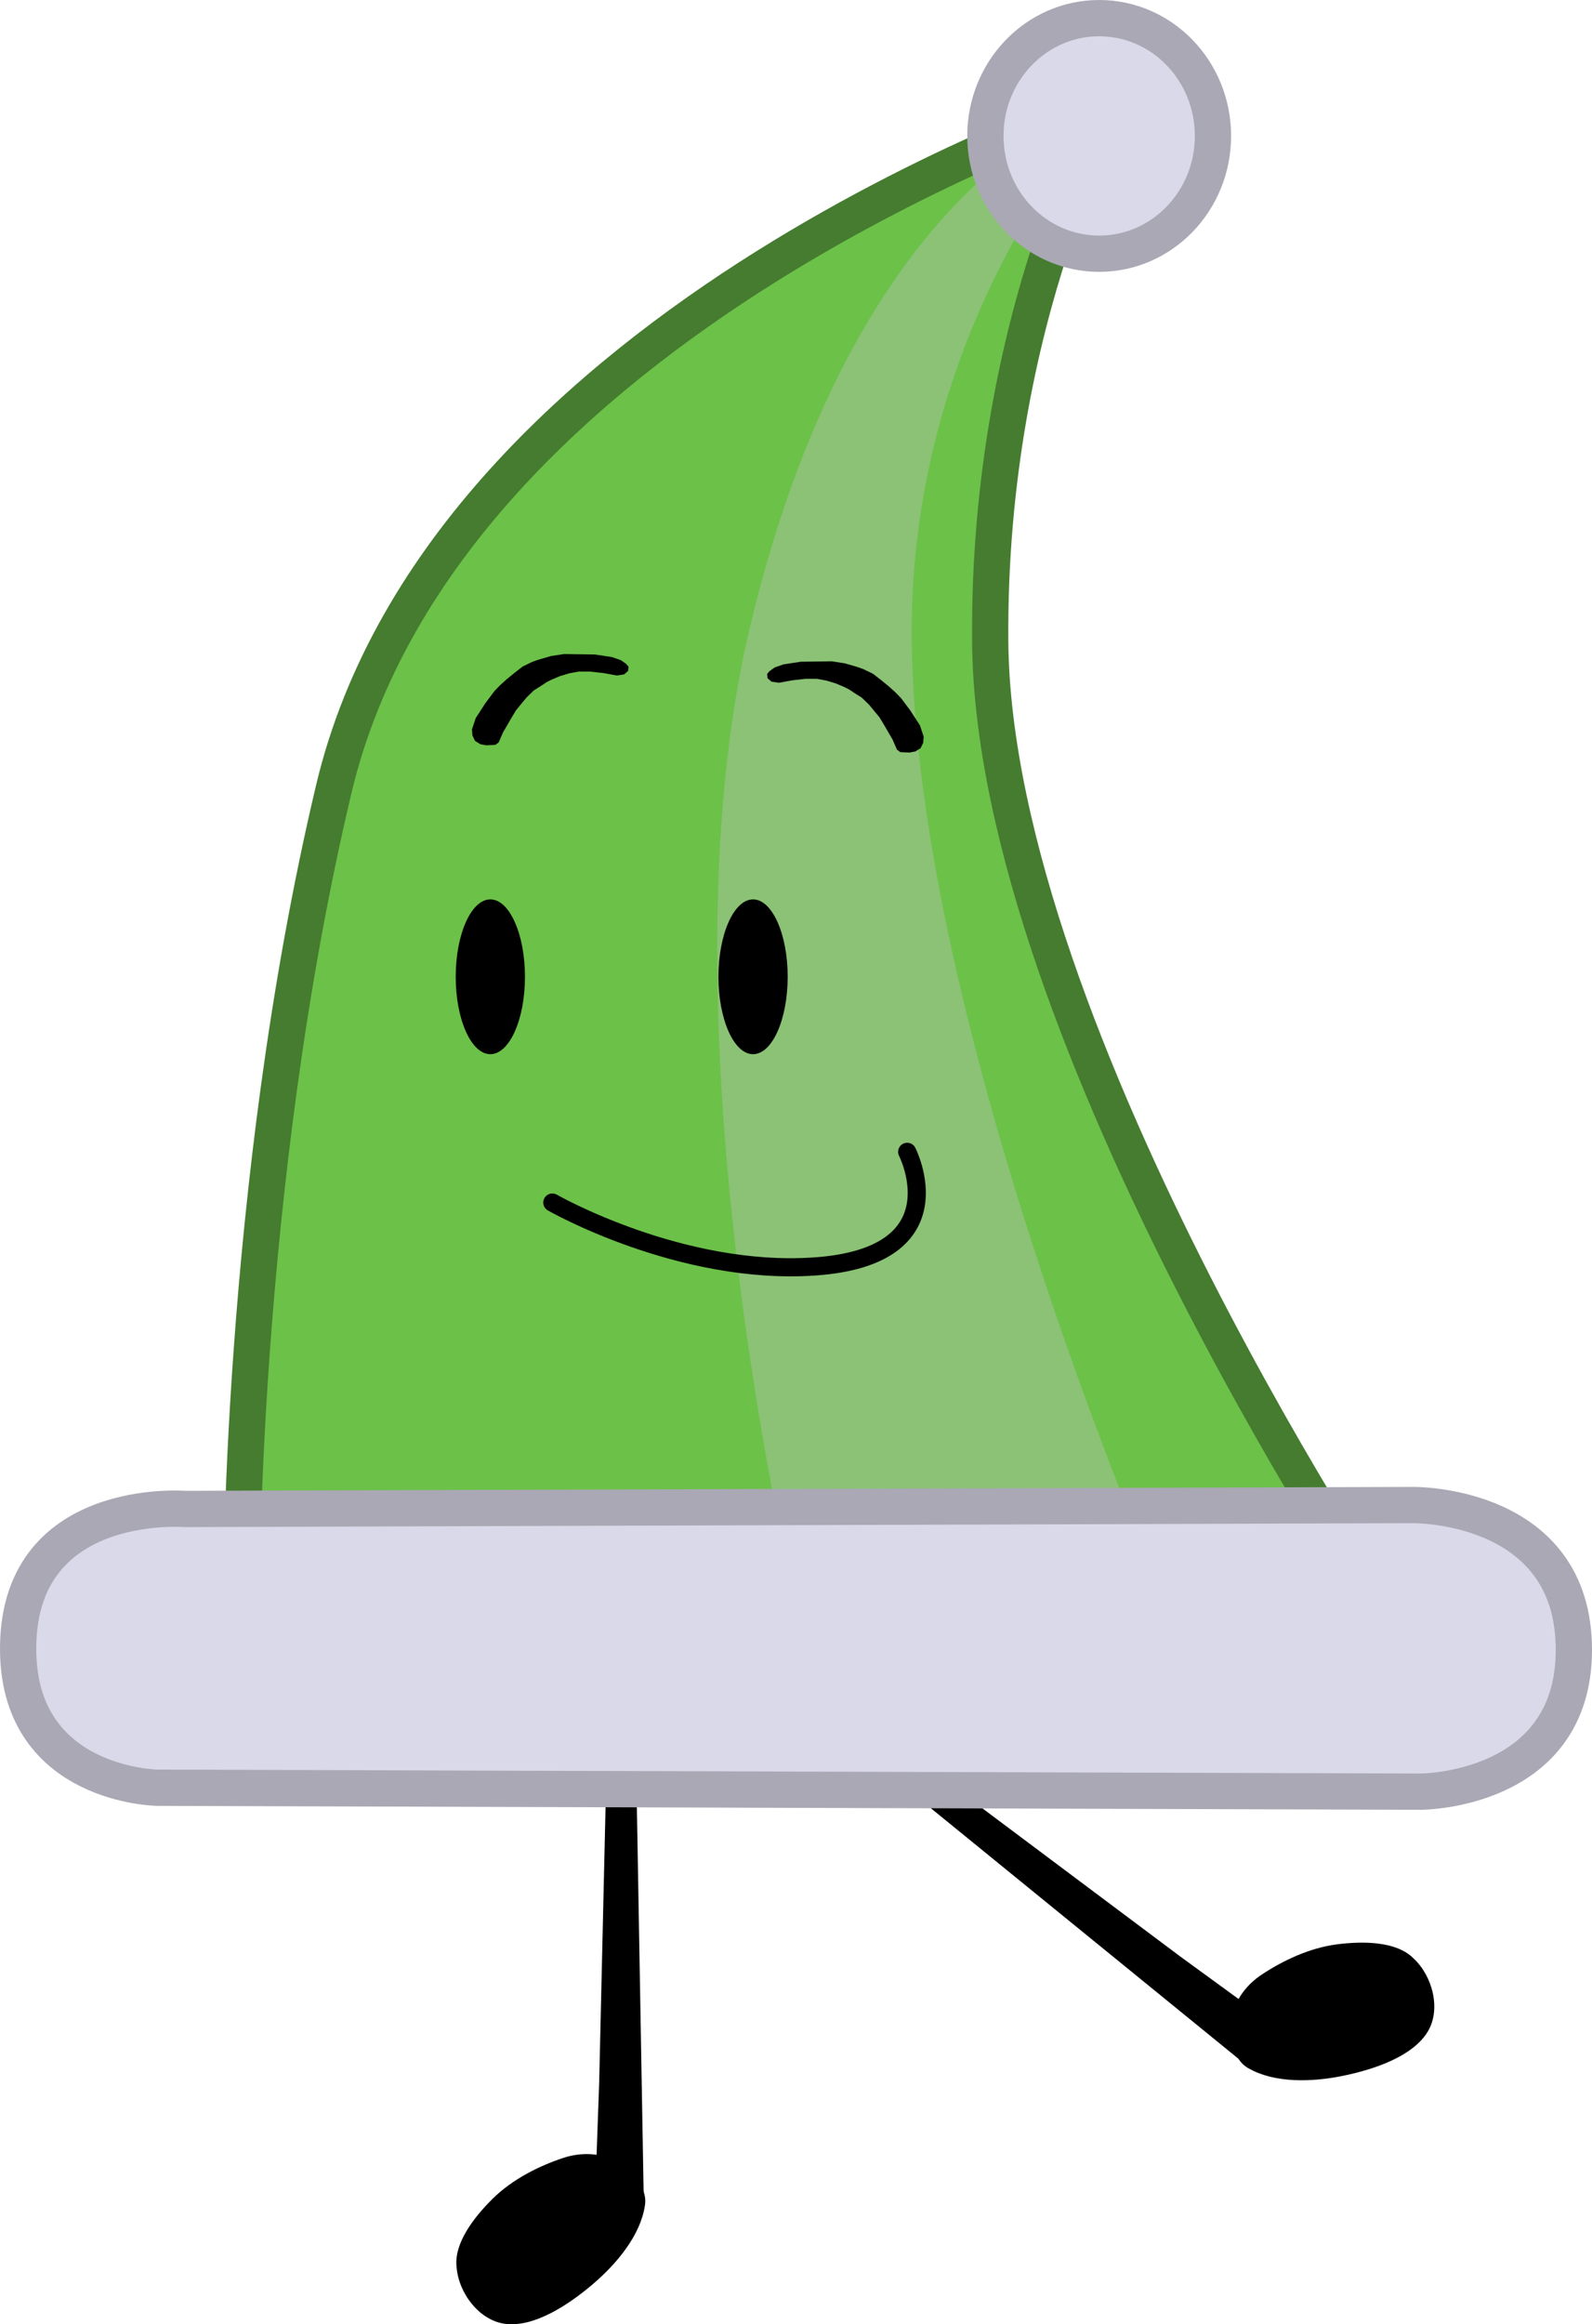
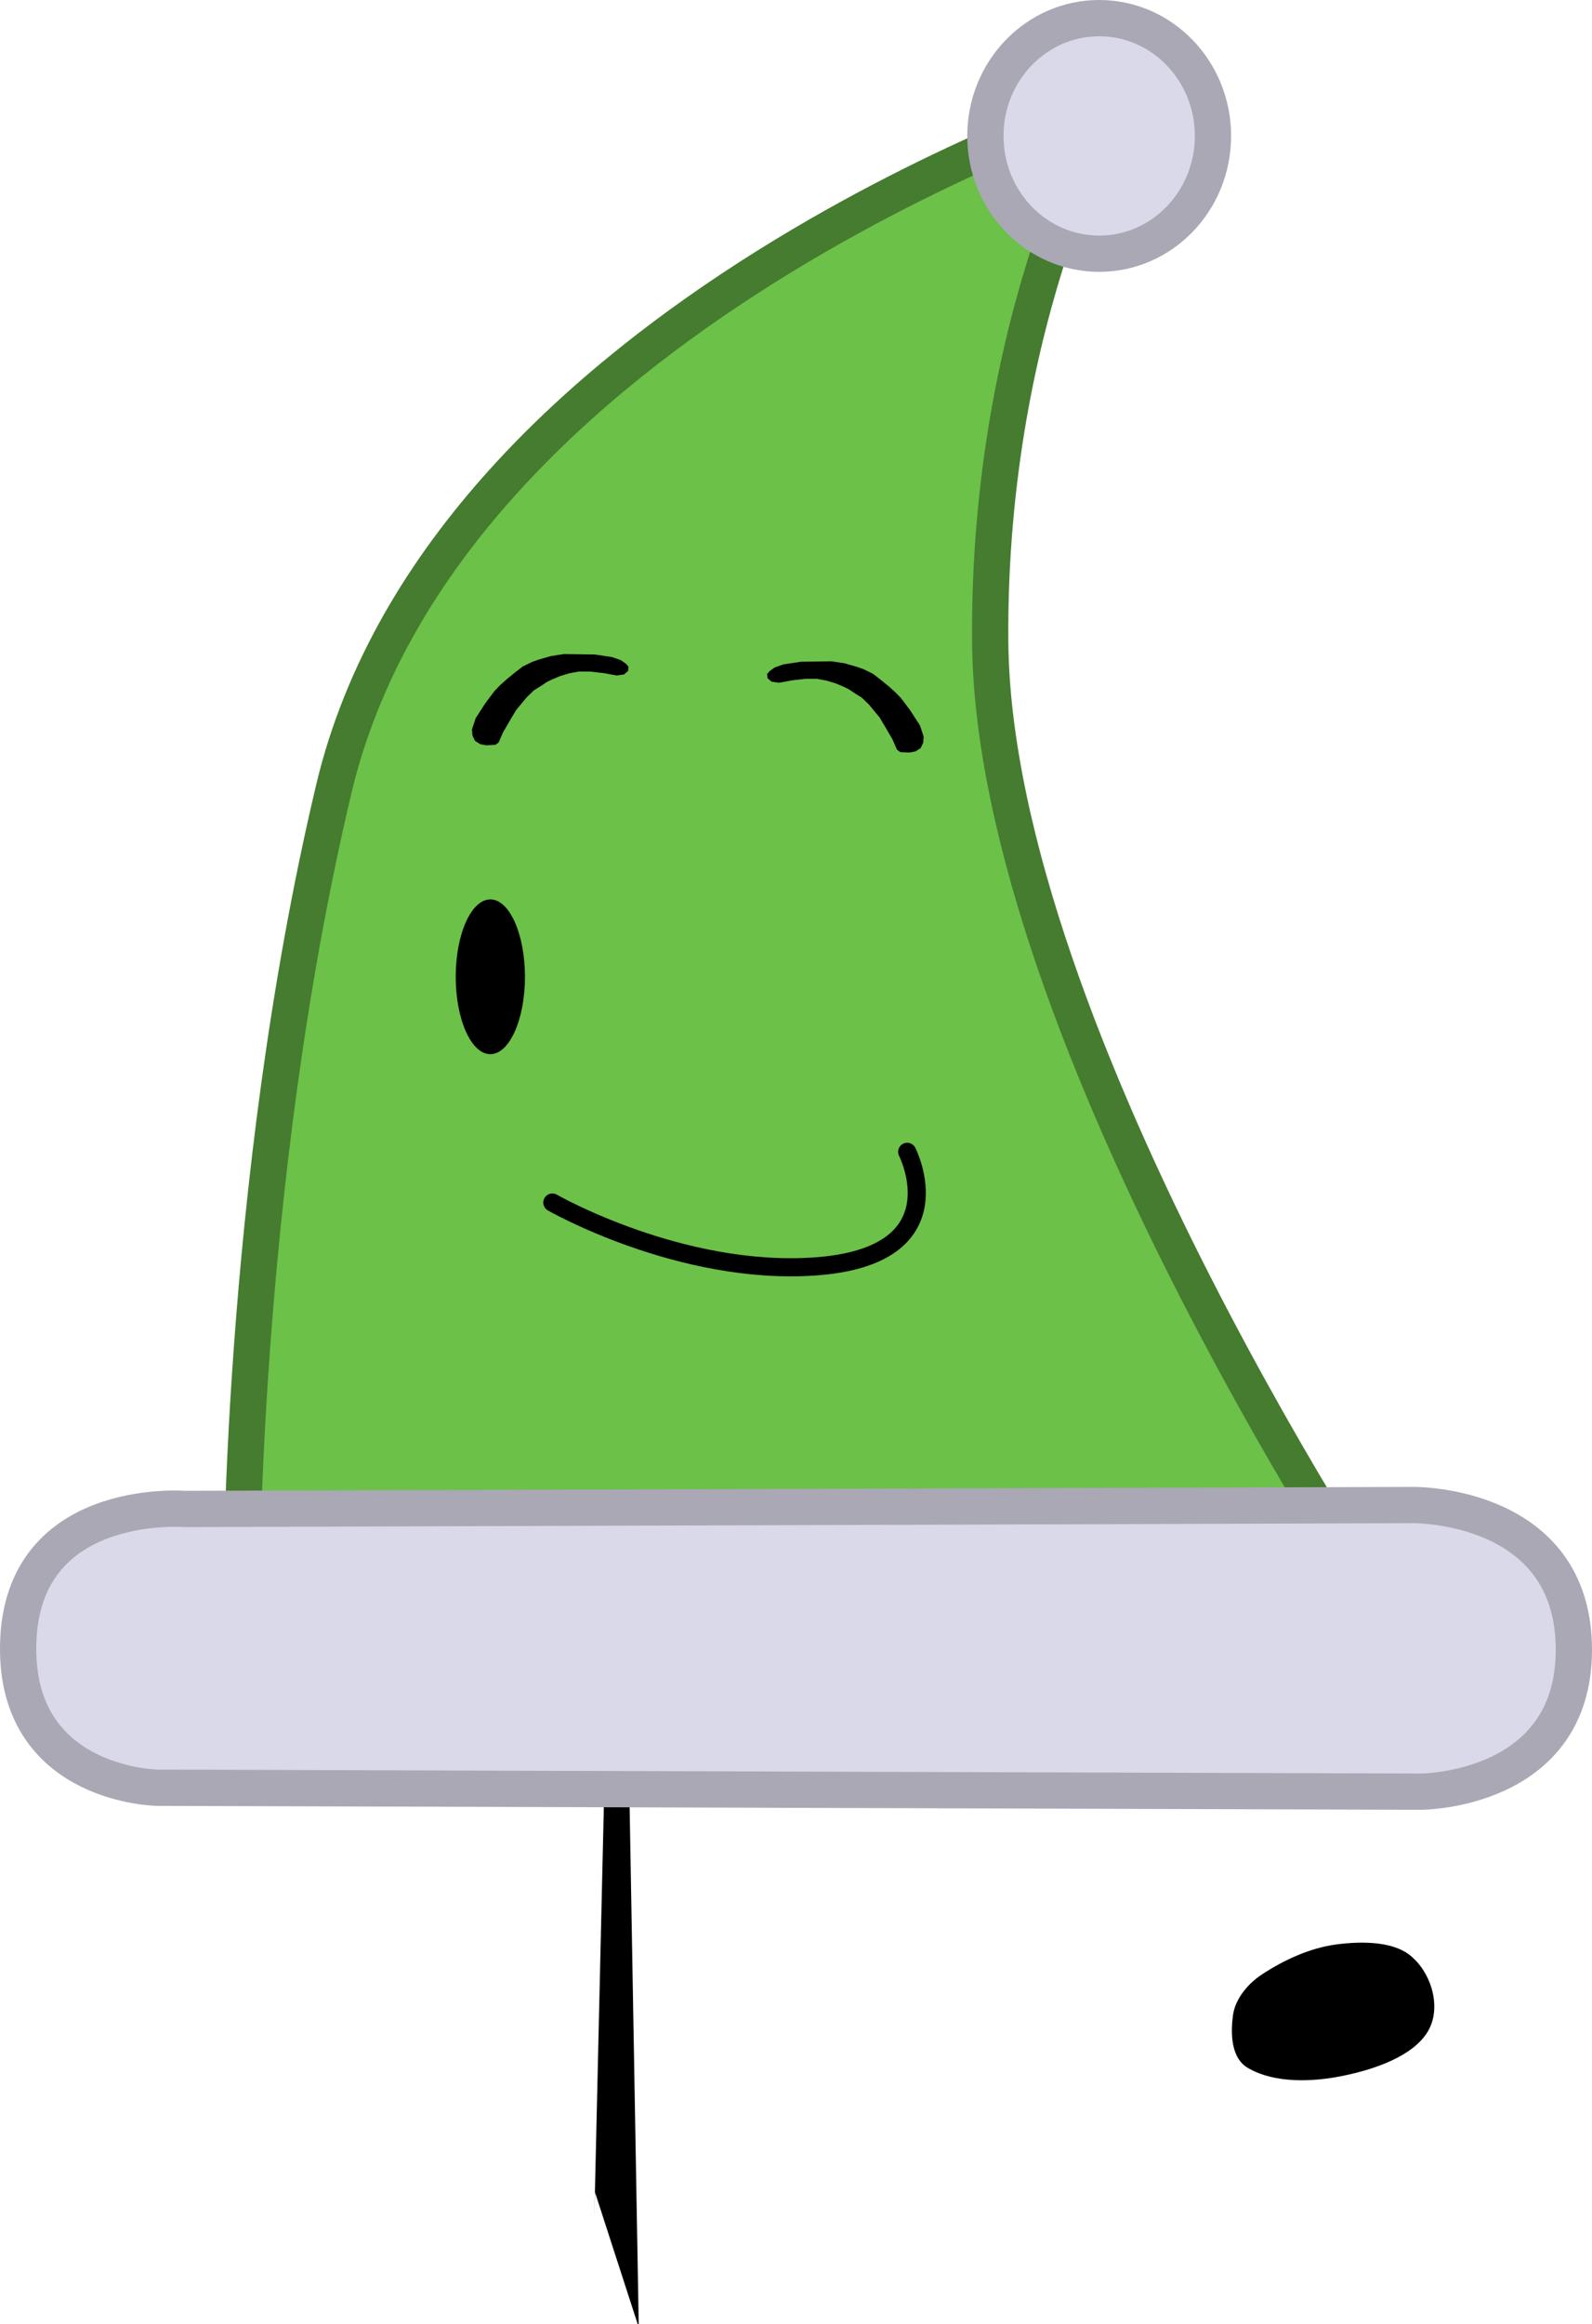
<svg xmlns="http://www.w3.org/2000/svg" version="1.1" width="219.616" height="320.41" viewBox="0,0,219.616,320.41">
  <g transform="translate(-130.064,-18.545)">
    <g data-paper-data="{&quot;isPaintingLayer&quot;:true}" fill-rule="nonzero" stroke-linejoin="miter" stroke-miterlimit="10" stroke-dasharray="" stroke-dashoffset="0" style="mix-blend-mode: normal">
      <g data-paper-data="{&quot;origPos&quot;:null,&quot;index&quot;:null,&quot;origRot&quot;:0}" fill="#000000" stroke="none" stroke-width="0" stroke-linecap="round">
-         <path d="M300.987,302.42l-69.187,-56.311l1.966,-2.083l59.146,44.256l15.059,10.97l-2.843,-2.105z" data-paper-data="{&quot;origPos&quot;:null}" id="ID0.40000807074829936" />
        <path d="M314.455,286.589c3.535,-0.456 8.194,-0.475 10.581,1.908c2.631,2.423 3.864,7.012 1.98,10.124c-2.066,3.412 -7.355,5.209 -11.763,6.102c-4.284,0.868 -9.366,0.994 -12.929,-1.036c-2.475,-1.339 -2.518,-4.851 -2.162,-7.384c0.298,-2.114 1.937,-4.213 3.923,-5.528c2.978,-1.975 6.639,-3.697 10.37,-4.186z" id="ID0.9993322067894042" />
      </g>
      <g data-paper-data="{&quot;origPos&quot;:null}" fill="#000000" stroke="none" stroke-width="0" stroke-linecap="round">
-         <path d="M212.149,320.776l-0.1,3.537l0.67,-18.62l1.712,-73.855l2.853,-0.26l1.569,89.198z" data-paper-data="{&quot;origPos&quot;:null}" id="ID0.40000807074829936" />
-         <path d="M207.781,316.021c2.262,-0.75 4.924,-0.743 6.771,0.328c2.213,1.283 4.949,3.486 4.473,6.26c-0.603,4.056 -3.841,7.976 -7.169,10.81c-3.425,2.916 -8.104,5.966 -12.064,5.485c-3.612,-0.44 -6.46,-4.244 -6.741,-7.809c-0.401,-3.35 2.491,-7.003 5.033,-9.501c2.689,-2.633 6.304,-4.45 9.697,-5.573z" id="ID0.9993322067894042" />
+         <path d="M212.149,320.776l-0.1,3.537l1.712,-73.855l2.853,-0.26l1.569,89.198z" data-paper-data="{&quot;origPos&quot;:null}" id="ID0.40000807074829936" />
      </g>
      <g data-paper-data="{&quot;origPos&quot;:null}">
        <path d="M164.443,239.181c0,0 -0.383,-57.684 12.75,-112.948c15.481,-65.144 107.531,-95.106 107.531,-95.106c0,0 -17.33,29.429 -16.979,74.727c0.424,54.576 55.989,136.578 55.989,136.578z" data-paper-data="{&quot;origPos&quot;:null}" fill="#6cc149" stroke="#000000" stroke-width="0" stroke-linecap="round" />
-         <path d="M240.22,241.346c0,0 -19.869,-80.959 -6.735,-136.222c15.481,-65.144 50.157,-72.914 50.157,-72.914c0,0 -28.156,28.888 -27.804,74.186c0.424,54.576 35.421,133.872 35.421,133.872z" data-paper-data="{&quot;origPos&quot;:null}" fill="#8bc275" stroke="#000000" stroke-width="0" stroke-linecap="round" />
        <path d="M163.361,240.263c0,0 -0.383,-57.684 12.75,-112.948c15.481,-65.144 107.531,-95.106 107.531,-95.106c0,0 -17.33,29.429 -16.979,74.727c0.424,54.576 55.989,136.578 55.989,136.578z" data-paper-data="{&quot;origPos&quot;:null}" fill="none" stroke="#457c2f" stroke-width="5" stroke-linecap="round" />
        <g data-paper-data="{&quot;origPos&quot;:null}" fill="#dad9ea" stroke="none" stroke-width="0" stroke-linecap="butt">
          <path d="M152.486,265.384v-38.996h176.965v38.996z" data-paper-data="{&quot;origPos&quot;:null}" />
          <path d="M170.034,245.885c0,10.769 -8.418,19.498 -18.802,19.498c-10.384,0 -18.802,-8.73 -18.802,-19.498c0,-10.769 8.418,-19.498 18.802,-19.498c10.384,0 18.802,8.73 18.802,19.498z" data-paper-data="{&quot;origPos&quot;:null}" />
          <path d="M347.569,245.885c0,10.769 -8.418,19.498 -18.802,19.498c-10.384,0 -18.802,-8.73 -18.802,-19.498c0,-10.769 8.418,-19.498 18.802,-19.498c10.384,0 18.802,8.73 18.802,19.498z" data-paper-data="{&quot;origPos&quot;:null}" />
        </g>
        <path d="M297.393,37.283c0,8.968 -7.028,16.238 -15.697,16.238c-8.669,0 -15.697,-7.27 -15.697,-16.238c0,-8.968 7.028,-16.238 15.697,-16.238c8.669,0 15.697,7.27 15.697,16.238z" data-paper-data="{&quot;origPos&quot;:null}" fill="#dad9ea" stroke="#a9a8b4" stroke-width="5" stroke-linecap="butt" />
        <path d="M132.568,246.319c-0.366,-21.653 23.004,-19.756 23.004,-19.756l169.416,-0.541c0,0 22.245,-0.321 22.192,20.027c-0.051,19.499 -21.109,19.486 -21.109,19.486l-174.288,-0.541c0,0 -18.899,-0.222 -19.215,-18.674z" data-paper-data="{&quot;origPos&quot;:null}" fill="none" stroke="#a9a8b4" stroke-width="5" stroke-linecap="round" />
      </g>
      <path d="M255.21,177.332c0,0 7.384,14.403 -12.743,15.801c-18.57,1.29 -36.207,-8.809 -36.207,-8.809" data-paper-data="{&quot;origPos&quot;:null,&quot;index&quot;:null}" fill="none" stroke="#000000" stroke-width="2.5" stroke-linecap="round" />
      <g data-paper-data="{&quot;origPos&quot;:null}" fill="#000000" stroke="none" stroke-width="0">
        <path d="M197.706,142.532c1.318,0 2.511,1.195 3.376,3.127c0.865,1.931 1.4,4.599 1.4,7.542c0,2.943 -0.535,5.611 -1.4,7.542c-0.864,1.931 -2.058,3.127 -3.376,3.127c-1.318,0 -2.511,-1.195 -3.376,-3.127c-0.865,-1.931 -1.4,-4.599 -1.4,-7.542c0,-2.943 0.535,-5.611 1.4,-7.542c0.864,-1.931 2.058,-3.127 3.376,-3.127z" data-paper-data="{&quot;origPos&quot;:null}" id="ID0.390519886277616" stroke-linecap="butt" />
        <path d="M195.686,117.547l1.327,-2.051l1.267,-1.689l0.754,-0.784l0.935,-0.845l1.146,-0.935l1.056,-0.814l1.297,-0.633l0.845,-0.302l1.78,-0.513l1.78,-0.271l4.253,0.06l2.383,0.362l1.206,0.422l0.724,0.513l0.332,0.392l-0.06,0.573l-0.543,0.483l-1.026,0.151l-1.81,-0.332l-1.87,-0.211h-1.568l-1.297,0.241l-1.297,0.392l-1.146,0.483l-0.664,0.332l-0.814,0.543l-0.965,0.603l-0.995,0.965l-1.448,1.749l-0.724,1.206l-1.086,1.87l-0.603,1.387l-0.452,0.332l-0.513,0.03l-0.784,0.03l-0.784,-0.151l-0.724,-0.452l-0.362,-0.754l-0.06,-0.845z" data-paper-data="{&quot;origPos&quot;:null}" id="ID0.9949676496908069" stroke-linecap="round" />
      </g>
      <g data-paper-data="{&quot;origPos&quot;:null,&quot;index&quot;:null}" fill="#000000" stroke="none" stroke-width="0">
-         <path d="M237.324,145.659c0.865,1.931 1.4,4.599 1.4,7.542c0,2.943 -0.535,5.611 -1.4,7.542c-0.864,1.931 -2.058,3.127 -3.376,3.127c-1.318,0 -2.511,-1.195 -3.376,-3.127c-0.865,-1.931 -1.4,-4.599 -1.4,-7.542c0,-2.943 0.535,-5.611 1.4,-7.542c0.864,-1.931 2.058,-3.127 3.376,-3.127c1.318,0 2.511,1.195 3.376,3.127z" data-paper-data="{&quot;origPos&quot;:null}" id="ID0.390519886277616" stroke-linecap="butt" />
        <path d="M257.482,120.085l-0.06,0.845l-0.362,0.754l-0.724,0.452l-0.784,0.151l-0.784,-0.03l-0.513,-0.03l-0.452,-0.332l-0.603,-1.387l-1.086,-1.87l-0.724,-1.206l-1.448,-1.749l-0.995,-0.965l-0.965,-0.603l-0.814,-0.543l-0.664,-0.332l-1.146,-0.483l-1.297,-0.392l-1.297,-0.241h-1.568l-1.87,0.211l-1.81,0.332l-1.026,-0.151l-0.543,-0.483l-0.06,-0.573l0.332,-0.392l0.724,-0.513l1.206,-0.422l2.383,-0.362l4.253,-0.06l1.78,0.271l1.78,0.513l0.845,0.302l1.297,0.633l1.056,0.814l1.146,0.935l0.935,0.845l0.754,0.784l1.267,1.689l1.327,2.051z" data-paper-data="{&quot;origPos&quot;:null}" id="ID0.9949676496908069" stroke-linecap="round" />
      </g>
    </g>
  </g>
</svg>